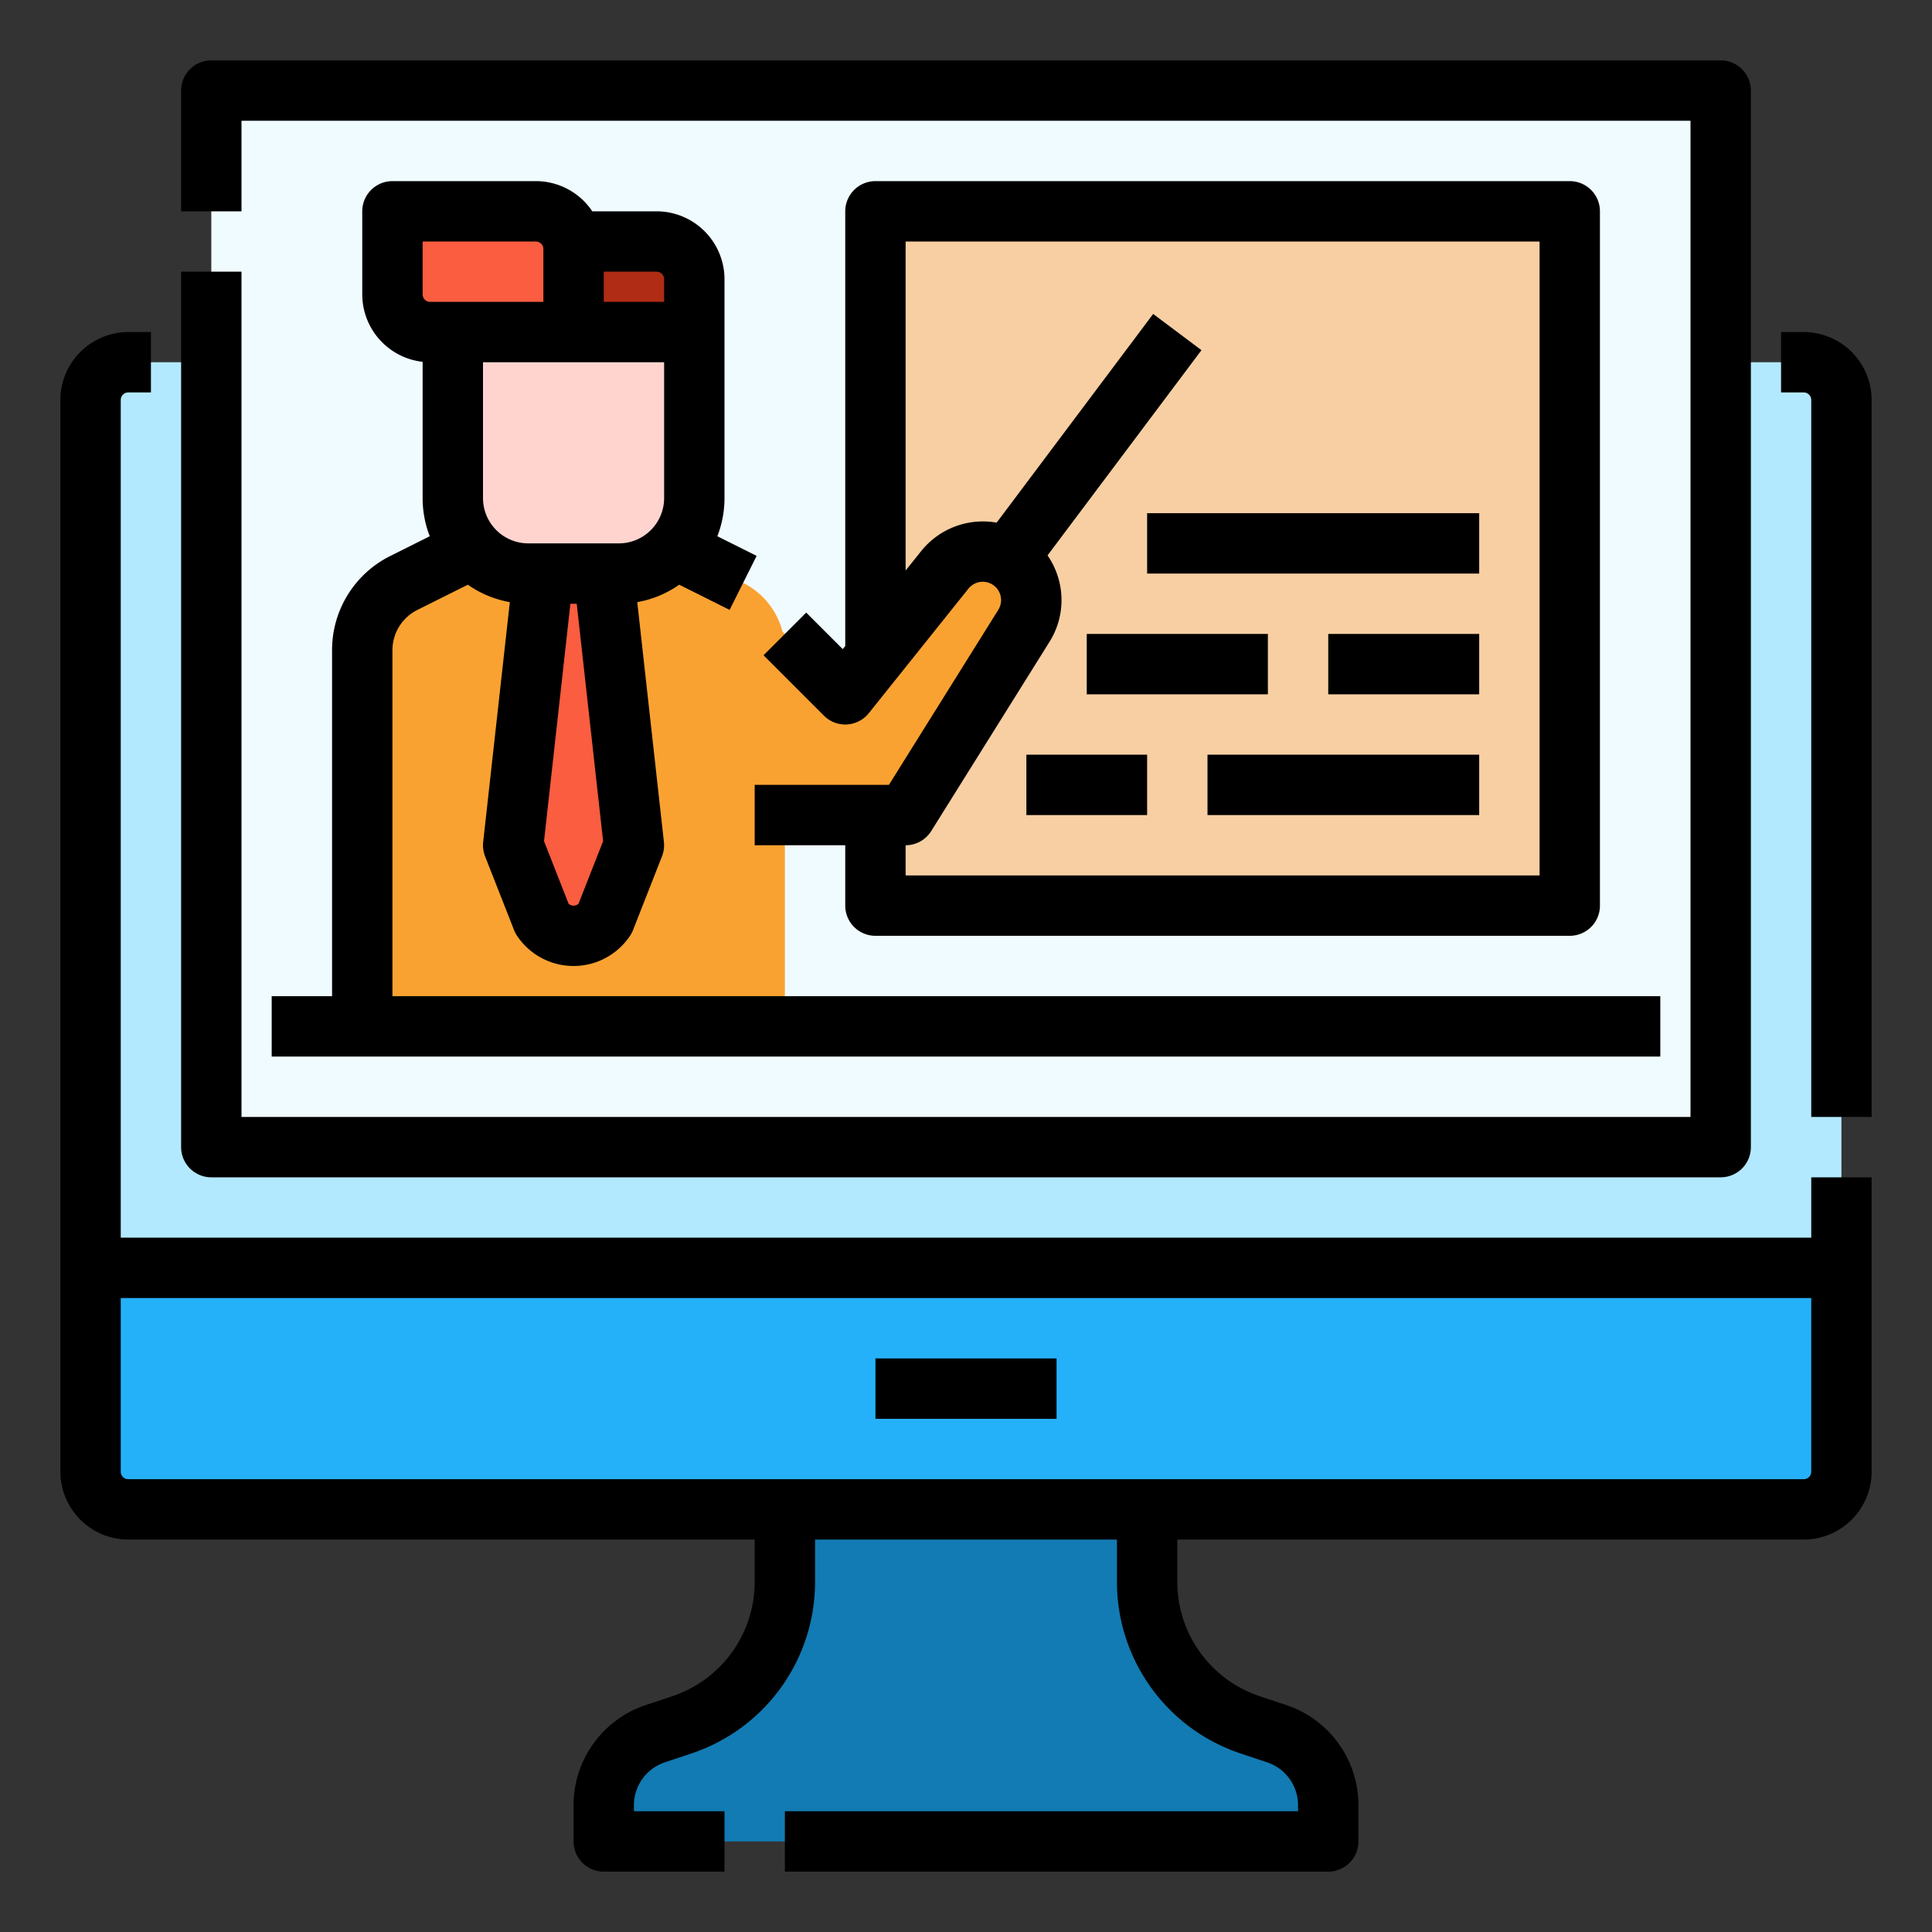
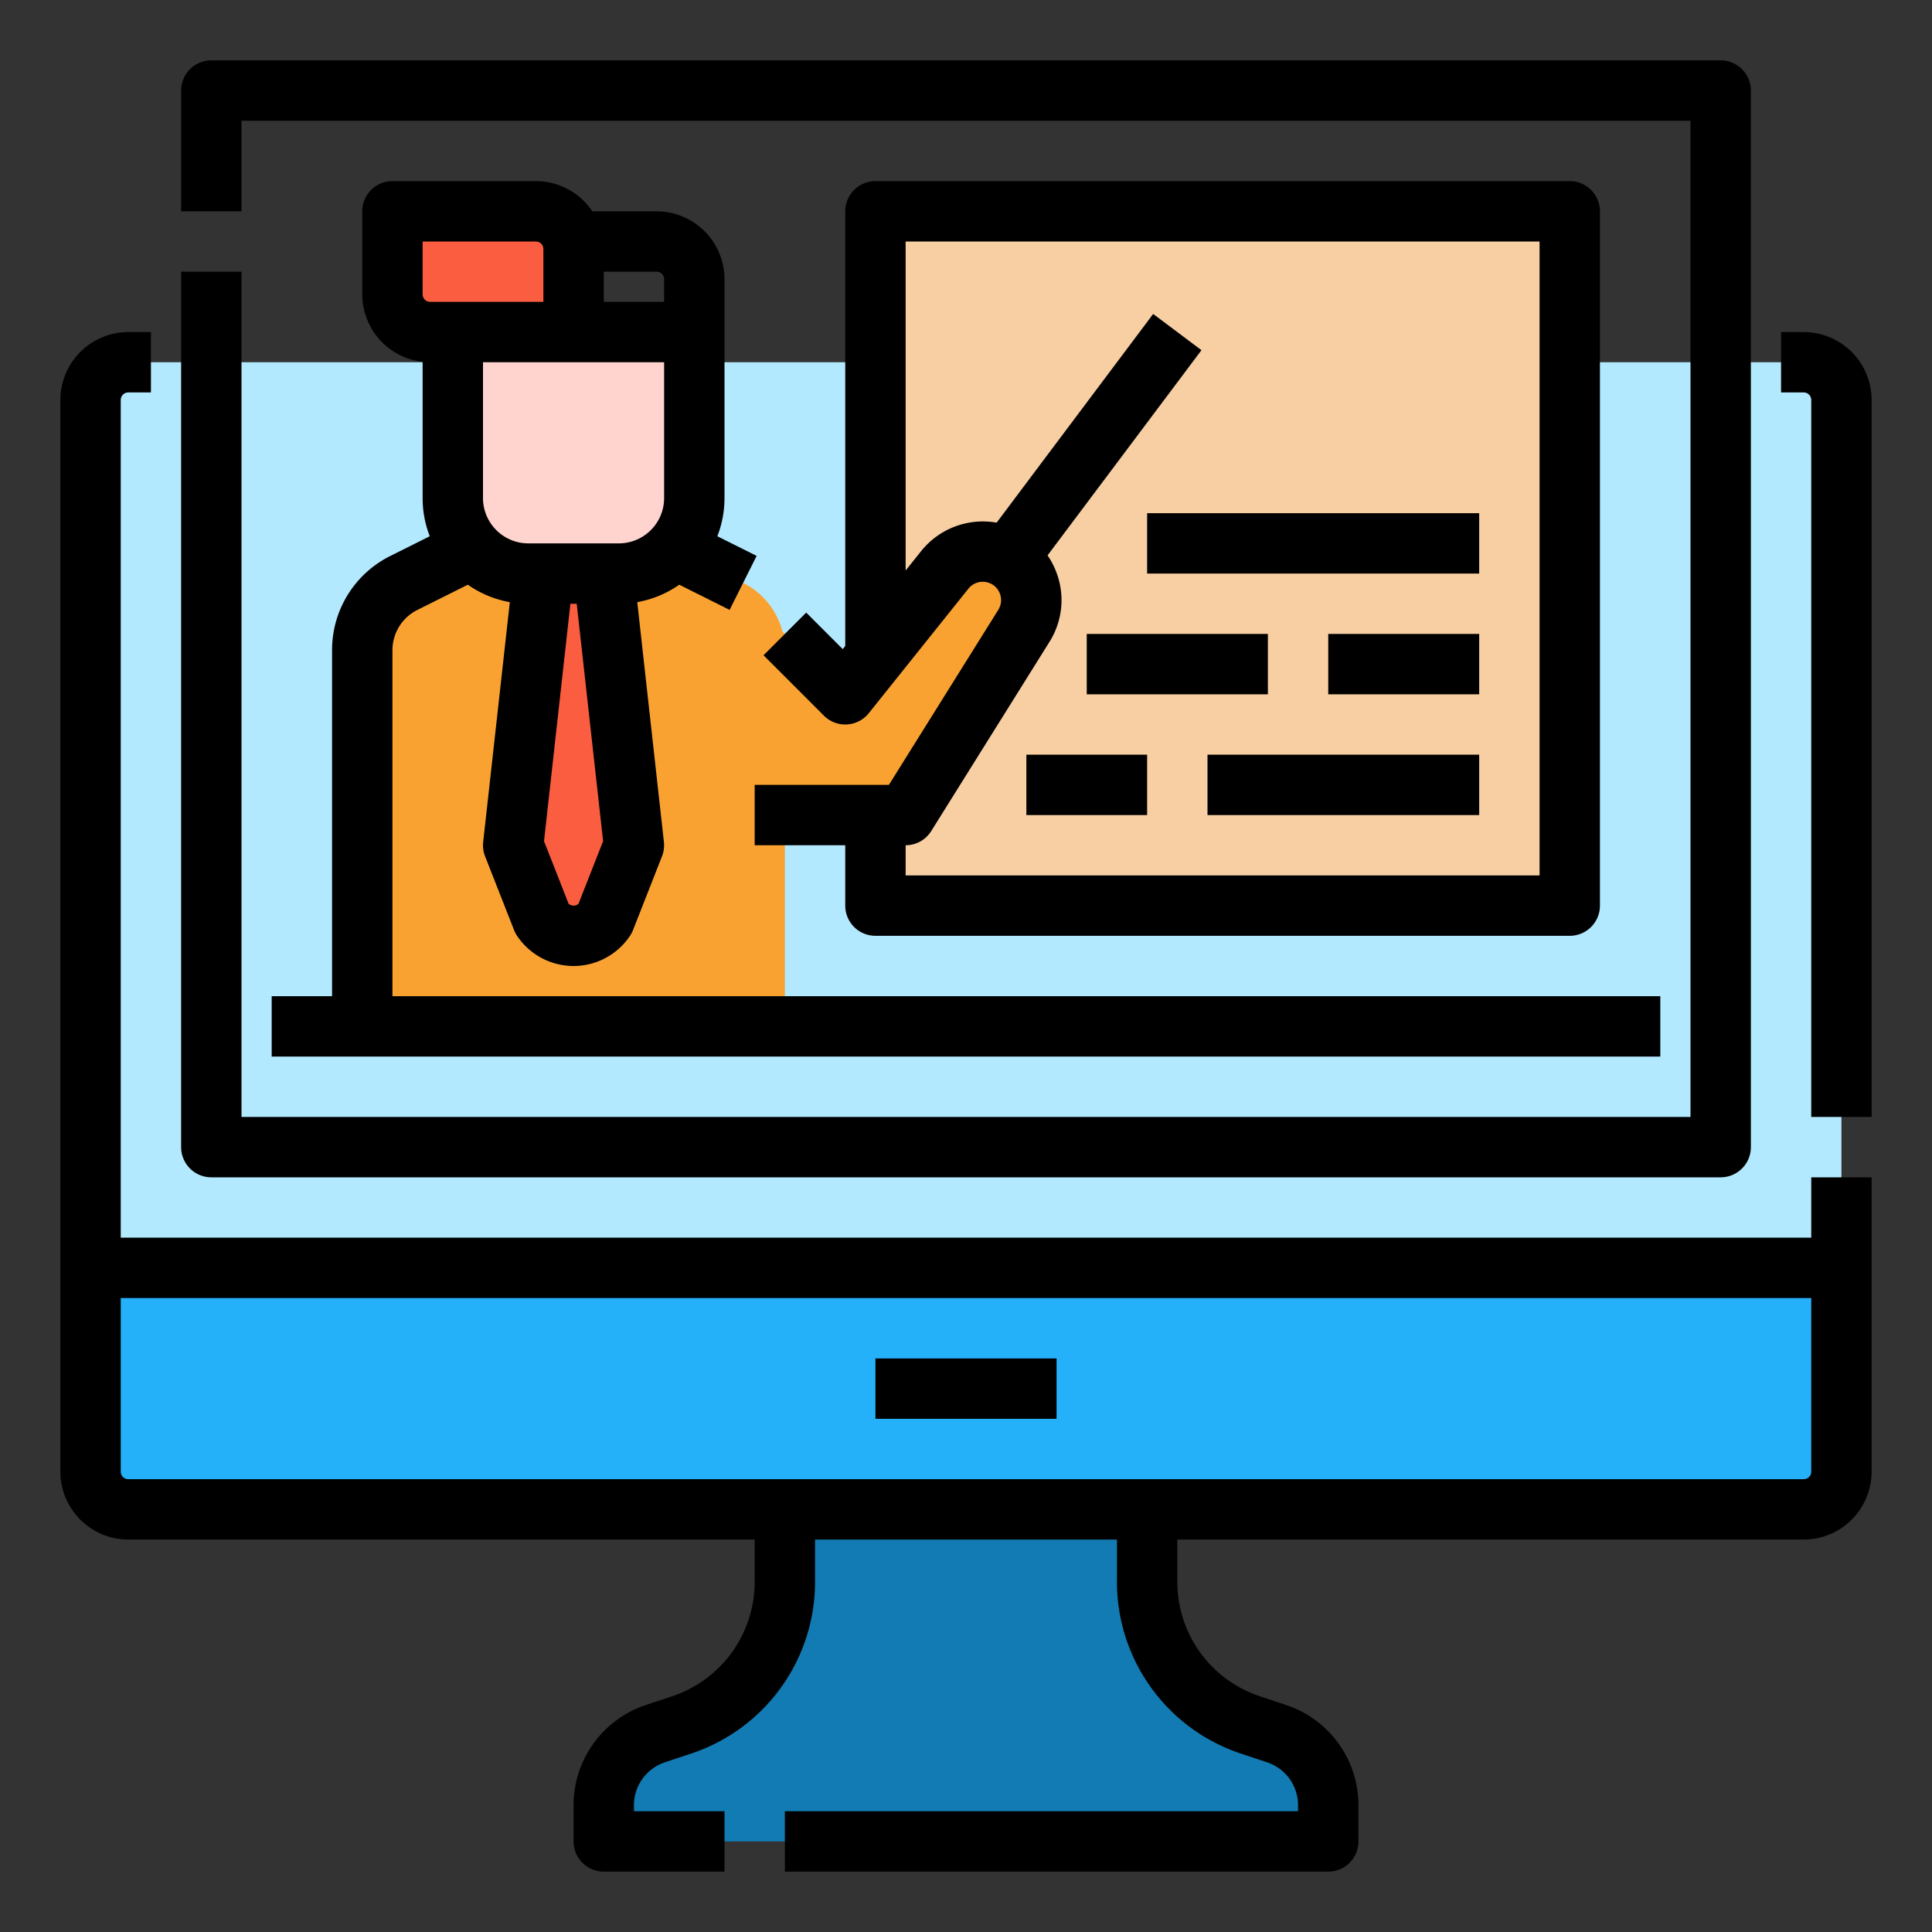
<svg xmlns="http://www.w3.org/2000/svg" id="Filled_cutting_Ex" height="512" viewBox="0 0 512 512" width="512" data-name="Filled cutting Ex">
  <rect x="0" y="0" width="512" height="512" fill="#333333" stroke="none" />
  <g>
    <rect fill="#b3e9ff" height="304" rx="10" width="464" x="24" y="96" />
    <path d="m352 488h-192v-9.585a20 20 0 0 1 13.675-18.973l6.974-2.325a40 40 0 0 0 27.351-37.947v-19.17h96v19.17a40 40 0 0 0 27.351 37.947l6.974 2.325a20 20 0 0 1 13.675 18.973z" fill="#127bb3" />
    <path d="m24 336h464a0 0 0 0 1 0 0v54a10 10 0 0 1 -10 10h-444a10 10 0 0 1 -10-10v-54a0 0 0 0 1 0 0z" fill="#25b1fa" />
-     <path d="m56 24h400v280h-400z" fill="#f0fbff" />
    <path d="m152 88h-38a10 10 0 0 1 -10-10v-22h38a10 10 0 0 1 10 10z" fill="#fa5d3f" />
    <path d="m232 56h184v184h-184z" fill="#f7cfa3" />
    <path d="m264.506 146.835a12.86 12.86 0 0 0 -14.106 4.165l-26.4 33-16.634-16.634a20 20 0 0 0 -10.422-12.894l-20.944-10.472h-48l-20.944 10.472a20 20 0 0 0 -11.056 17.889v99.639h112v-56h32l31.344-50.151a12.858 12.858 0 0 0 -6.838-19.014z" fill="#faa231" />
-     <path d="m120 88h64a0 0 0 0 1 0 0v44a20 20 0 0 1 -20 20h-24a20 20 0 0 1 -20-20v-44a0 0 0 0 1 0 0z" fill="#ffd4cf" />
+     <path d="m120 88h64a0 0 0 0 1 0 0v44a20 20 0 0 1 -20 20h-24a20 20 0 0 1 -20-20v-44z" fill="#ffd4cf" />
    <path d="m168 224-7.679 19.547a10 10 0 0 1 -16.642 0l-7.679-19.547 8-72h16z" fill="#fa5d3f" />
-     <path d="m152 64h22a10 10 0 0 1 10 10v14a0 0 0 0 1 0 0h-32a0 0 0 0 1 0 0v-24a0 0 0 0 1 0 0z" fill="#b02c14" />
    <g>
      <path d="m480 328h-448v-222a2 2 0 0 1 2-2h6v-16h-6a18.021 18.021 0 0 0 -18 18v284a18.021 18.021 0 0 0 18 18h166v11.169a31.961 31.961 0 0 1 -21.88 30.359l-6.974 2.324a27.964 27.964 0 0 0 -19.146 26.563v9.585a8 8 0 0 0 8 8h32v-16h-24v-1.585a11.986 11.986 0 0 1 8.205-11.384l6.975-2.324a47.941 47.941 0 0 0 32.82-45.538v-11.169h80v11.169a47.941 47.941 0 0 0 32.821 45.538l6.974 2.324a11.986 11.986 0 0 1 8.2 11.384v1.585h-135.995v16h144a8 8 0 0 0 8-8v-9.585a27.964 27.964 0 0 0 -19.146-26.563l-6.973-2.324a31.96 31.96 0 0 1 -21.881-30.359v-11.169h166a18.021 18.021 0 0 0 18-18v-78h-16zm0 62a2 2 0 0 1 -2 2h-444a2 2 0 0 1 -2-2v-46h448z" />
      <path d="m478 88h-6v16h6a2 2 0 0 1 2 2v190h16v-190a18.021 18.021 0 0 0 -18-18z" />
      <path d="m232 360h48v16h-48z" />
      <path d="m56 312h400a8 8 0 0 0 8-8v-280a8 8 0 0 0 -8-8h-400a8 8 0 0 0 -8 8v32h16v-24h384v264h-384v-224h-16v232a8 8 0 0 0 8 8z" />
      <path d="m88 172.361v91.639h-16v16h368v-16h-336v-91.639a11.936 11.936 0 0 1 6.634-10.734l13.347-6.673a27.868 27.868 0 0 0 11.128 4.618l-7.06 63.545a7.994 7.994 0 0 0 .5 3.808l7.679 19.547a8.025 8.025 0 0 0 .79 1.512 18 18 0 0 0 29.954 0 8.025 8.025 0 0 0 .79-1.512l7.679-19.547a7.994 7.994 0 0 0 .5-3.808l-7.06-63.545a27.868 27.868 0 0 0 11.128-4.618l13.347 6.673 7.156-14.31-10.411-5.206a27.858 27.858 0 0 0 1.899-10.111v-58a18.021 18.021 0 0 0 -18-18h-17.041a17.993 17.993 0 0 0 -14.959-8h-38a8 8 0 0 0 -8 8v22a18.026 18.026 0 0 0 16 17.889v36.111a27.858 27.858 0 0 0 1.889 10.111l-10.411 5.206a27.847 27.847 0 0 0 -15.478 25.044zm40-76.361h48v36a12.013 12.013 0 0 1 -12 12h-24a12.013 12.013 0 0 1 -12-12zm25.306 143.525a2.033 2.033 0 0 1 -2.612 0l-6.524-16.608 6.99-62.917h1.68l6.99 62.917zm22.694-165.525v6h-16v-8h14a2 2 0 0 1 2 2zm-64-10h30a2 2 0 0 1 2 2v14h-30a2 2 0 0 1 -2-2z" />
      <path d="m235.566 208h-35.566v16h24v16a8 8 0 0 0 8 8h184a8 8 0 0 0 8-8v-184a8 8 0 0 0 -8-8h-184a8 8 0 0 0 -8 8v115.194l-.663.829-9.68-9.68-11.314 11.314 16 16a8 8 0 0 0 11.9-.659l26.4-33a4.877 4.877 0 0 1 5.331-1.575 4.859 4.859 0 0 1 2.584 7.185zm42.562-37.91a20.738 20.738 0 0 0 1.939-18.114 21.015 21.015 0 0 0 -2.453-4.795l40.786-54.381-12.8-9.6-41.48 55.306a20.954 20.954 0 0 0 -19.969 7.5l-4.151 5.187v-87.193h168v168h-168v-8a8 8 0 0 0 6.784-3.76z" />
      <path d="m304 136h88v16h-88z" />
      <path d="m288 168h48v16h-48z" />
      <path d="m352 168h40v16h-40z" />
      <path d="m272 200h32v16h-32z" />
      <path d="m320 200h72v16h-72z" />
    </g>
  </g>
</svg>